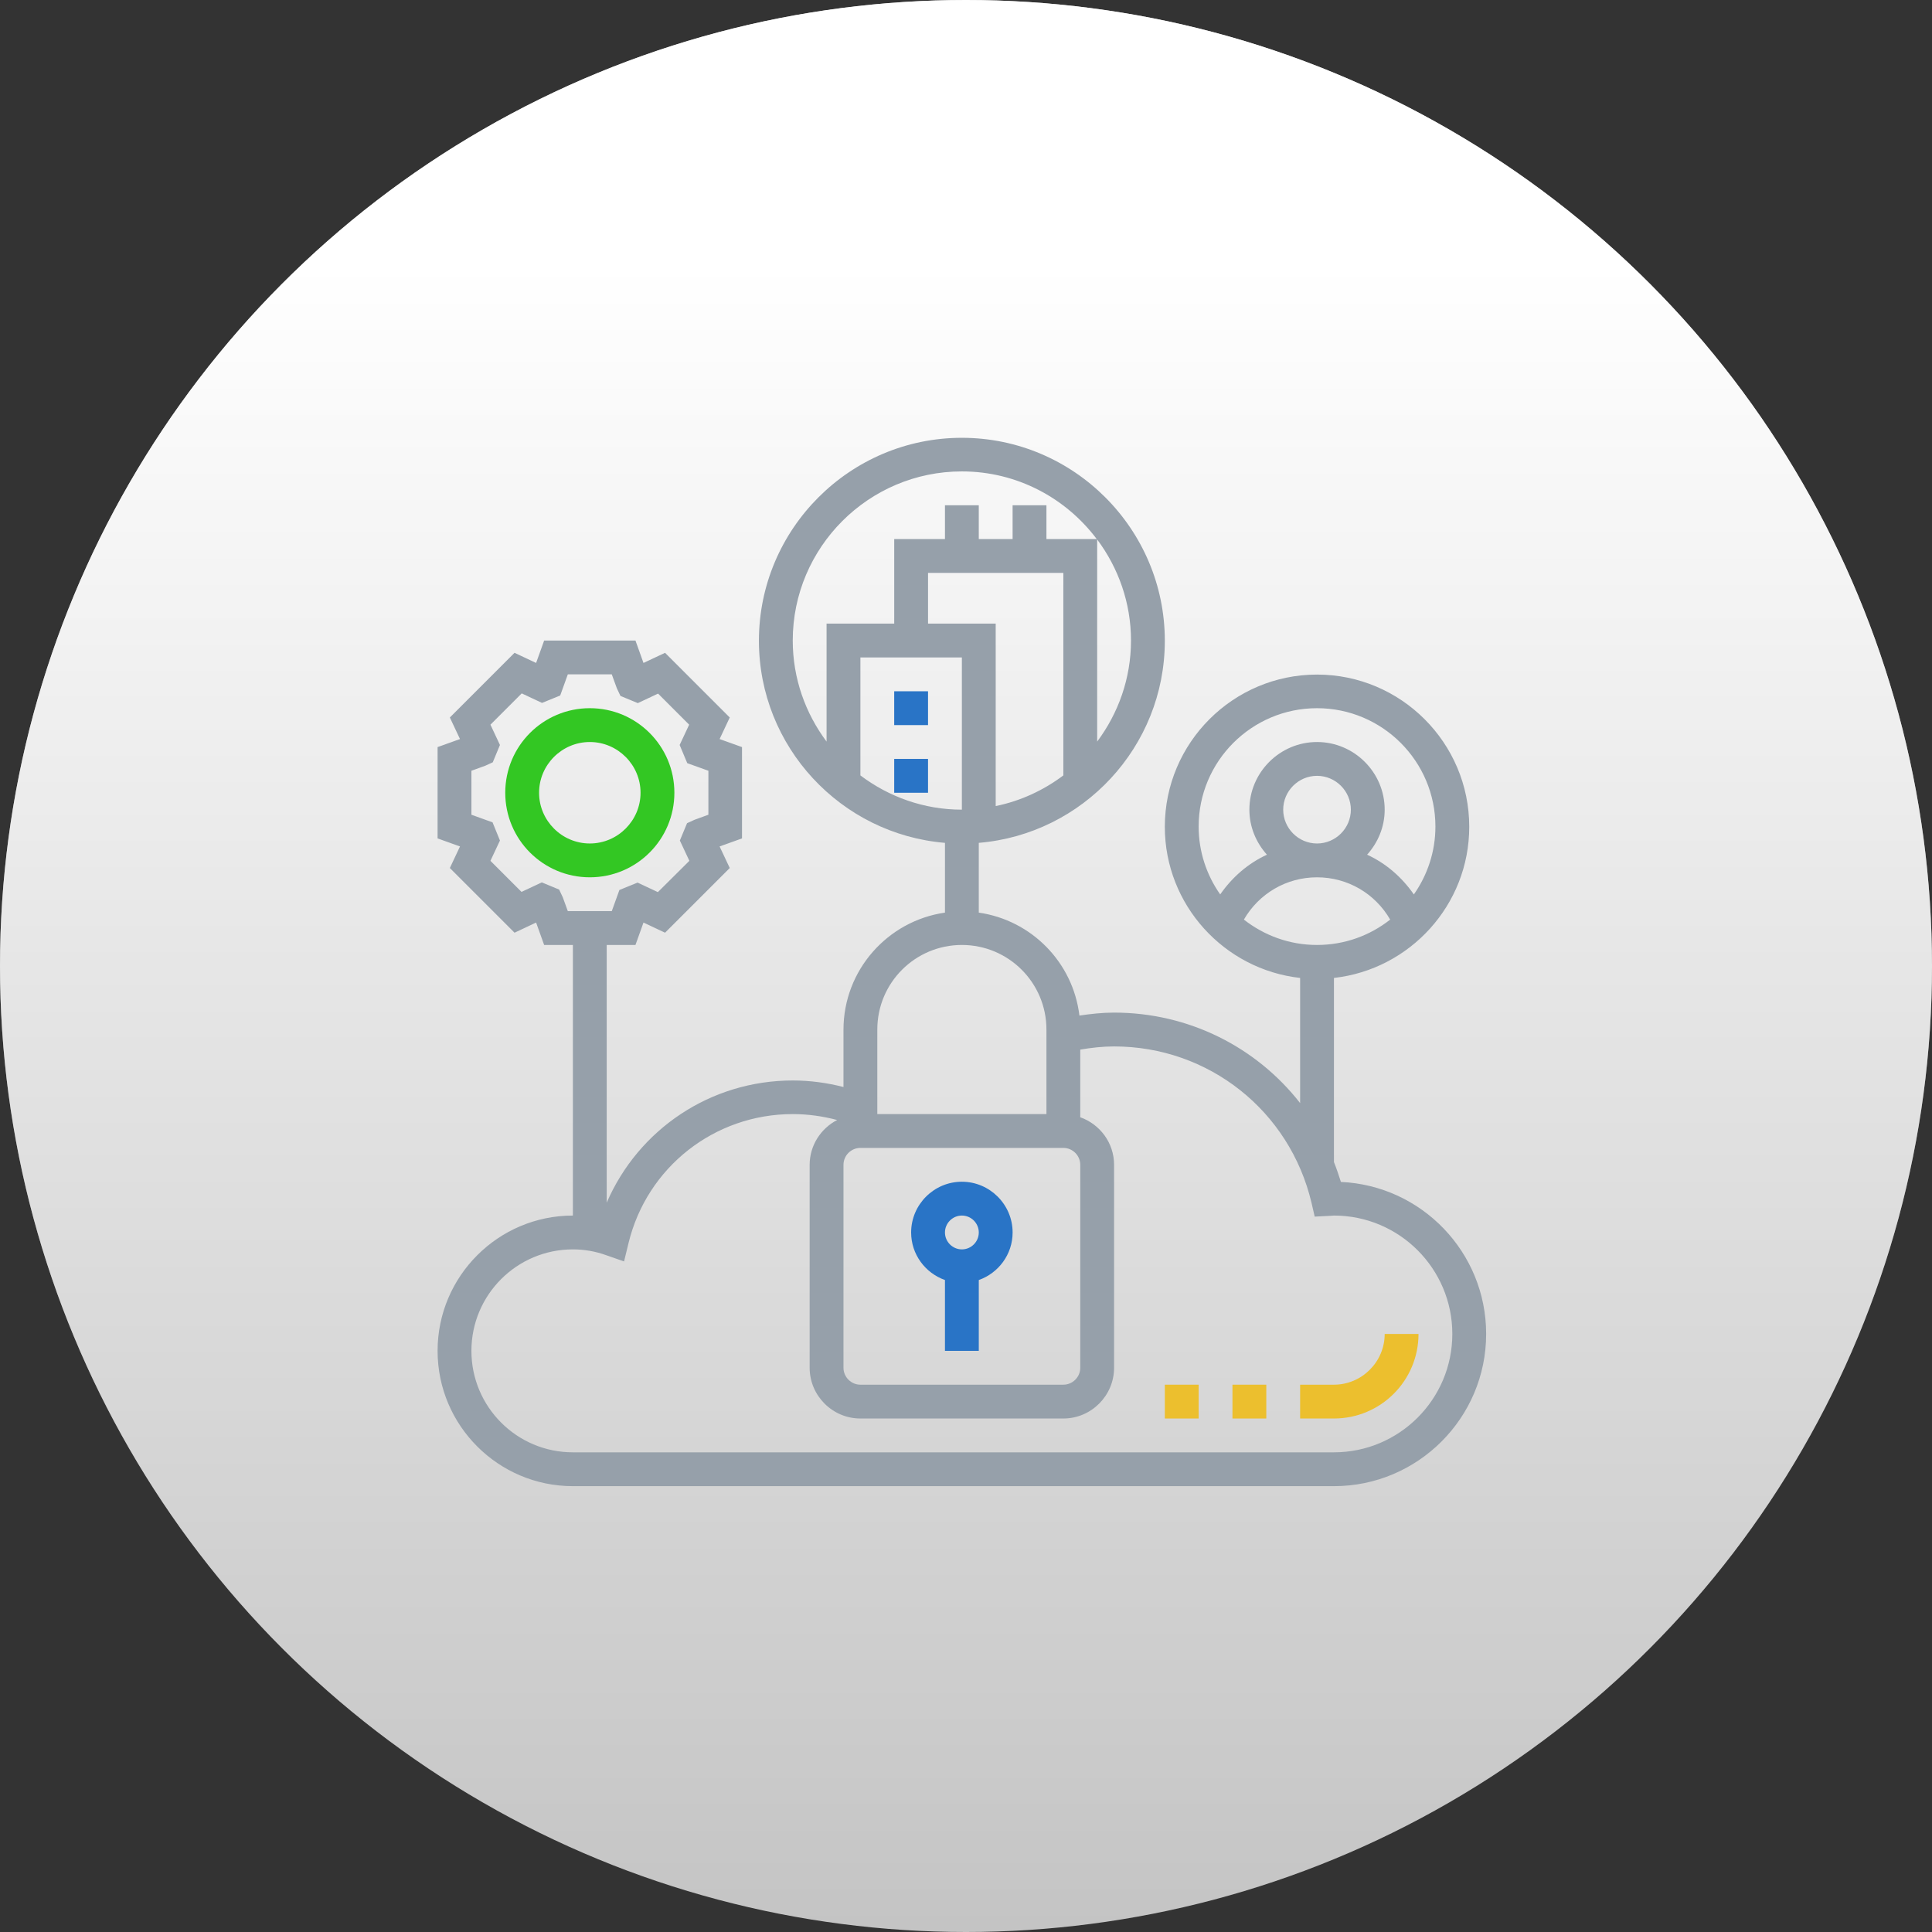
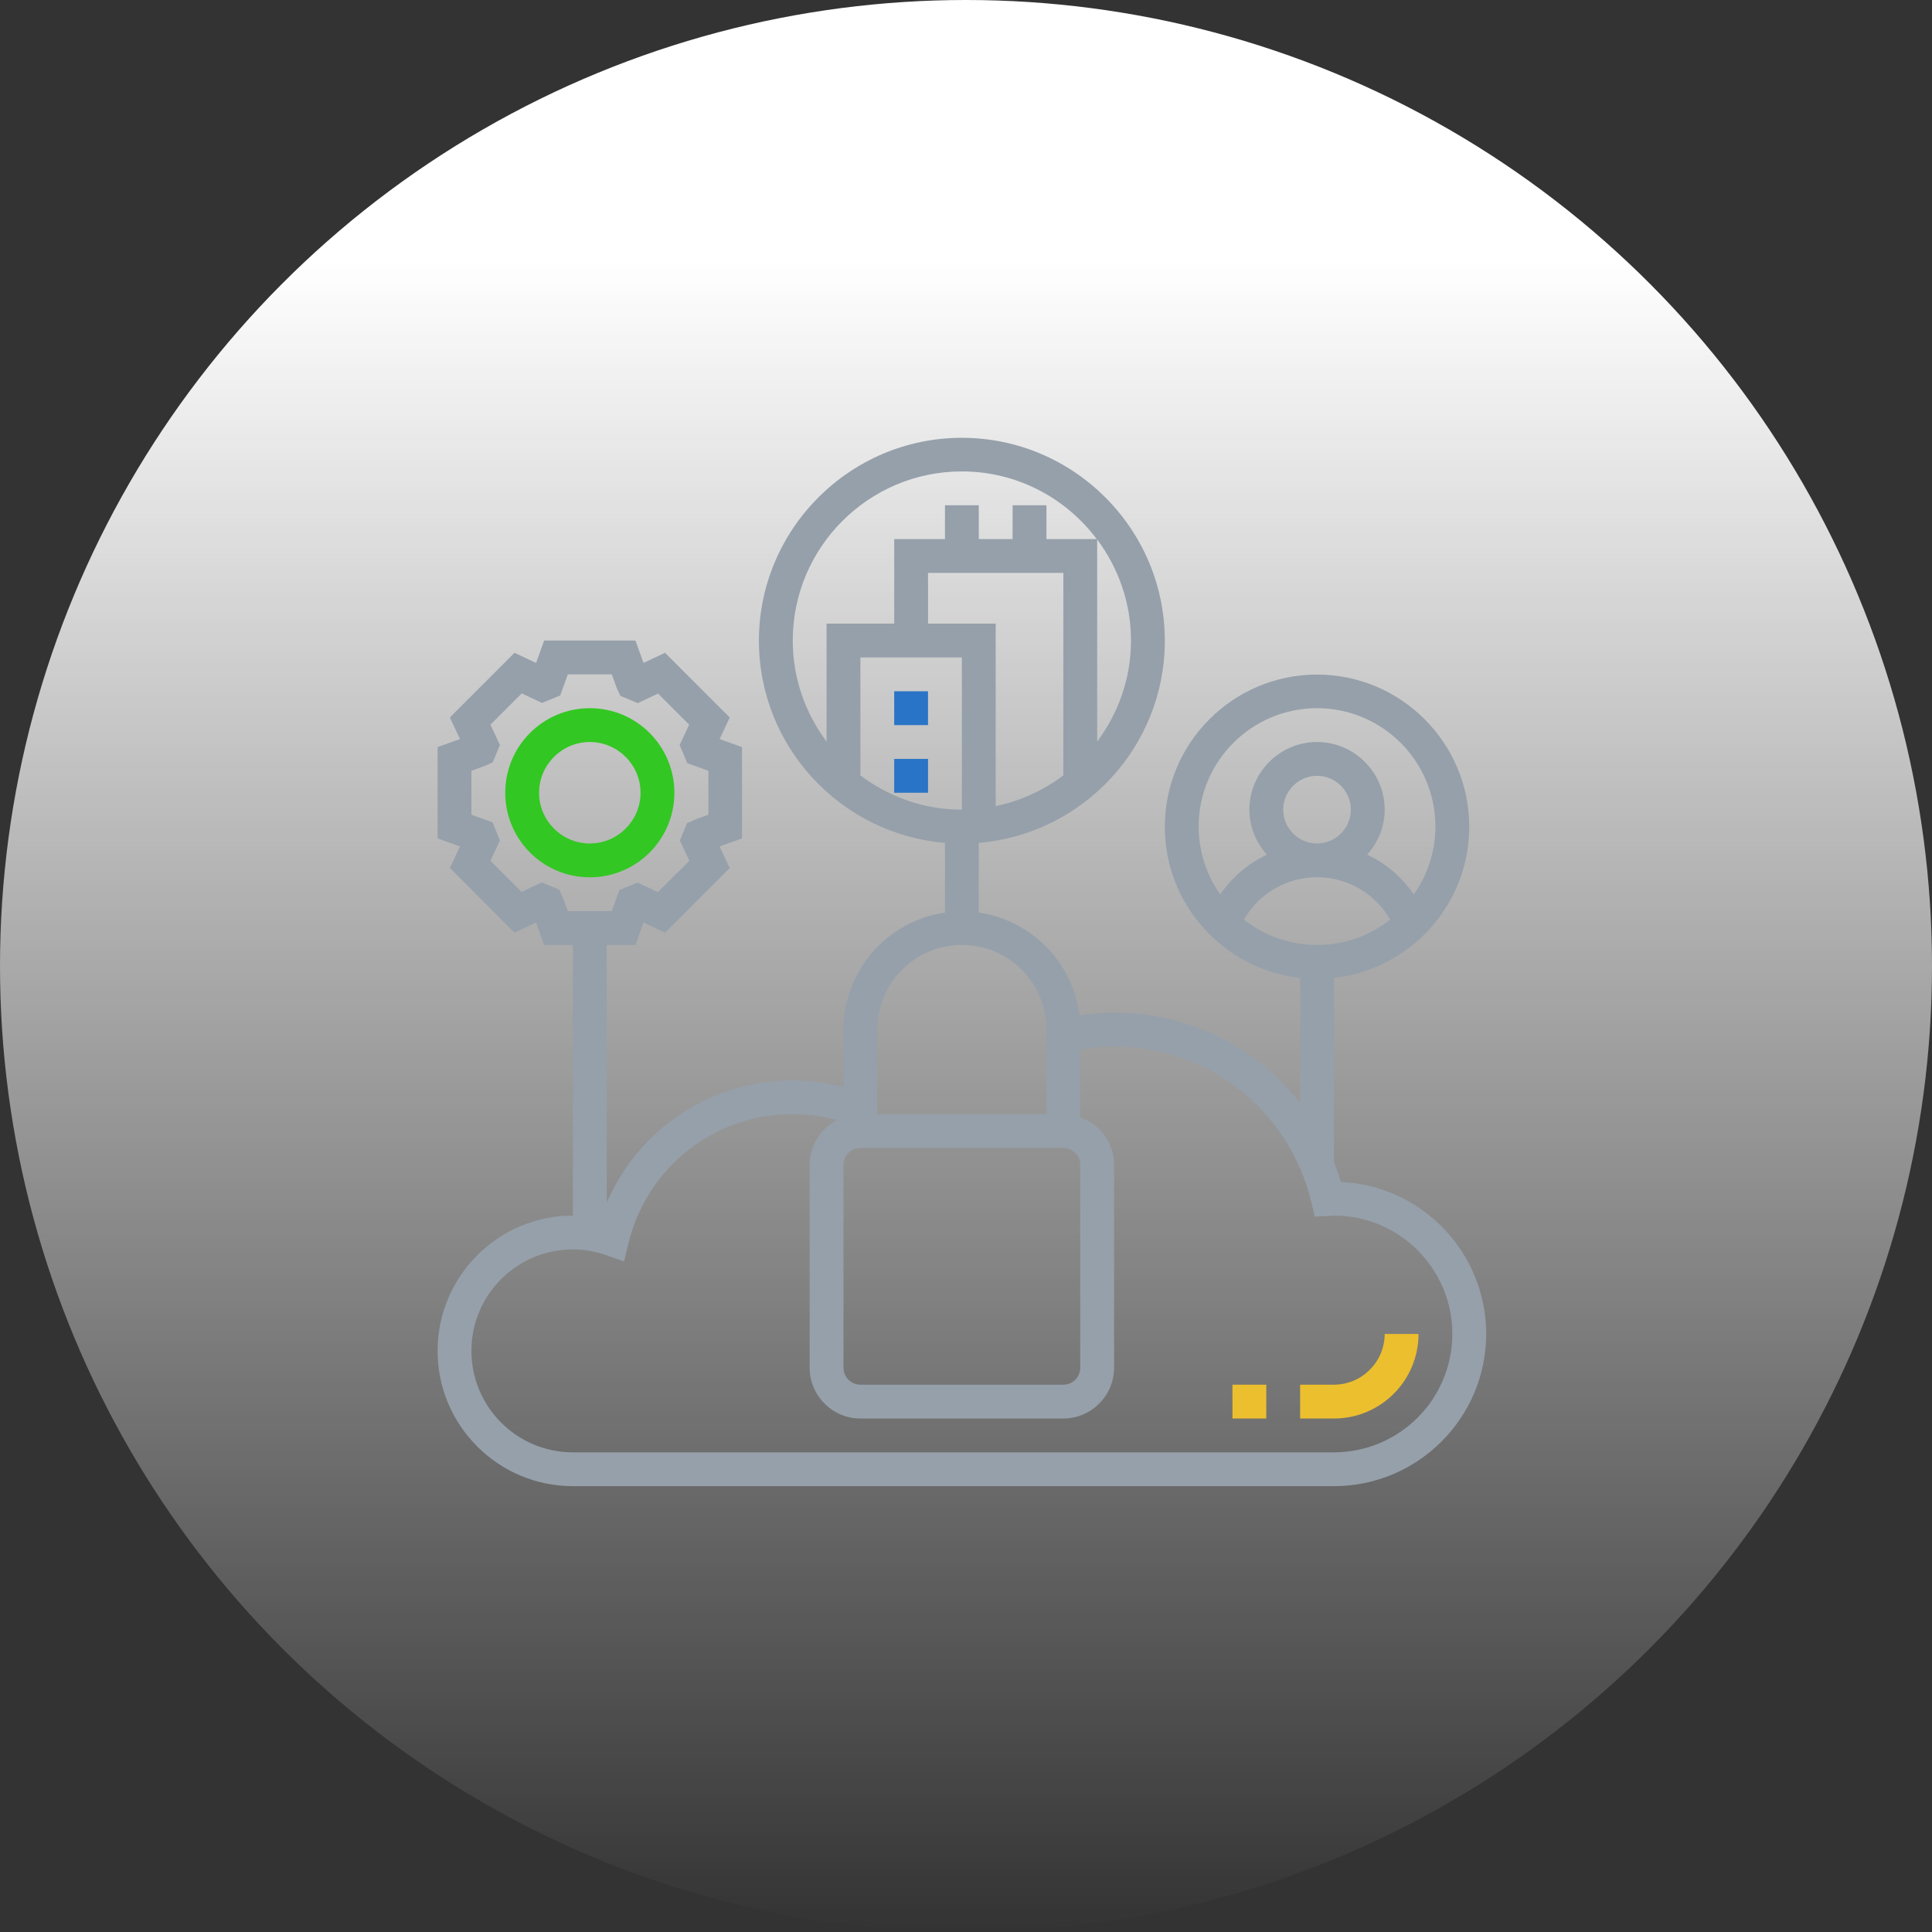
<svg xmlns="http://www.w3.org/2000/svg" width="234" height="234" viewBox="0 0 234 234" fill="none">
  <rect x="0" y="0" width="234" height="234" fill="#333333" stroke="none" />
-   <circle cx="117" cy="117" r="117" fill="#C4C4C4" />
  <circle cx="117" cy="117" r="117" fill="url(#paint0_linear)" />
  <g clip-path="url(#clip0)">
    <path d="M162.409 143.155C162.153 142.336 161.872 141.516 161.565 140.748V118.446C170.757 117.422 177.952 109.613 177.952 100.139C177.952 89.974 169.681 81.703 159.516 81.703C149.351 81.703 141.081 89.974 141.081 100.139C141.081 109.613 148.276 117.422 157.468 118.446V133.604C152.193 126.845 144 122.645 134.935 122.645C133.527 122.645 132.119 122.799 130.736 123.004C129.968 116.577 124.95 111.456 118.548 110.534V102.085C131.146 101.035 141.081 90.46 141.081 77.606C141.081 64.062 130.045 53.026 116.5 53.026C102.955 53.026 91.919 64.062 91.919 77.606C91.919 90.46 101.854 101.035 114.452 102.085V110.534C107.513 111.533 102.161 117.499 102.161 124.719V131.658C100.164 131.146 98.116 130.865 96.016 130.865C86.056 130.865 77.325 136.779 73.484 145.664V114.452H76.966L77.939 111.738L80.551 112.967L88.386 105.132L87.157 102.52L89.871 101.547V90.486L87.157 89.513L88.386 86.901L80.551 79.066L77.939 80.295L76.966 77.581H65.905L64.932 80.295L62.32 79.066L54.485 86.901L55.714 89.513L53 90.486V101.547L55.714 102.52L54.485 105.132L62.32 112.967L64.932 111.738L65.905 114.452H69.387V147.226C60.349 147.226 53 154.575 53 163.613C53 172.652 60.349 180 69.387 180H161.565C171.73 180 180 171.73 180 161.565C180 151.681 172.191 143.59 162.409 143.155ZM155.419 98.065C155.419 95.812 157.263 93.968 159.516 93.968C161.769 93.968 163.613 95.812 163.613 98.065C163.613 100.318 161.769 102.162 159.516 102.162C157.263 102.162 155.419 100.318 155.419 98.065ZM159.516 106.258C163.229 106.258 166.557 108.23 168.375 111.379C165.943 113.3 162.87 114.452 159.516 114.452C156.162 114.452 153.115 113.3 150.657 111.379C152.475 108.23 155.803 106.258 159.516 106.258ZM159.516 85.775C167.428 85.775 173.855 92.201 173.855 100.113C173.855 103.16 172.882 106.002 171.243 108.332C169.784 106.233 167.863 104.568 165.584 103.519C166.89 102.059 167.71 100.164 167.71 98.065C167.71 93.558 164.023 89.871 159.516 89.871C155.01 89.871 151.323 93.558 151.323 98.065C151.323 100.164 152.142 102.059 153.448 103.519C151.169 104.568 149.249 106.233 147.789 108.332C146.15 106.002 145.177 103.16 145.177 100.113C145.177 92.201 151.604 85.775 159.516 85.775ZM68.158 108.665L67.723 107.743L65.623 106.873L63.165 108.025L59.401 104.261L60.553 101.803L59.657 99.601L57.097 98.679V93.353L58.787 92.739L59.683 92.329L60.553 90.23L59.401 87.772L63.191 83.982L65.649 85.134L67.851 84.238L68.773 81.678H74.098L74.713 83.368L75.148 84.289L77.248 85.16L79.706 84.008L83.47 87.772L82.317 90.23L83.239 92.432L85.8 93.353V98.679L84.11 99.294L83.214 99.704L82.343 101.803L83.495 104.261L79.68 108.051L77.222 106.898L75.02 107.795L74.098 110.355H68.773L68.158 108.665ZM102.161 141.081C102.161 139.954 103.083 139.033 104.21 139.033H128.79C129.917 139.033 130.839 139.954 130.839 141.081V165.662C130.839 166.788 129.917 167.71 128.79 167.71H104.21C103.083 167.71 102.161 166.788 102.161 165.662V141.081ZM128.79 69.387V93.917C126.409 95.709 123.618 97.015 120.597 97.629V75.532H112.403V69.387H128.79ZM116.5 79.629V98.065C111.891 98.065 107.641 96.503 104.21 93.917V79.629H116.5ZM136.984 77.581C136.984 82.164 135.448 86.389 132.887 89.82V65.342C135.448 68.773 136.984 72.998 136.984 77.581ZM96.016 77.581C96.016 66.289 105.208 57.097 116.5 57.097C123.183 57.097 129.098 60.323 132.836 65.291H126.742V61.194H122.645V65.291H118.548V61.194H114.452V65.291H108.306V75.532H100.113V89.82C97.552 86.389 96.016 82.164 96.016 77.581ZM116.5 114.452C122.159 114.452 126.742 119.035 126.742 124.694V134.936H106.258V124.694C106.258 119.035 110.841 114.452 116.5 114.452ZM161.565 175.903H69.387C62.602 175.903 57.097 170.398 57.097 163.613C57.097 156.828 62.602 151.323 69.387 151.323C70.744 151.323 72.127 151.553 73.458 152.04L75.584 152.782L76.121 150.58C78.349 141.363 86.542 134.936 96.016 134.936C97.86 134.936 99.652 135.192 101.393 135.653C99.422 136.677 98.064 138.725 98.064 141.081V165.662C98.064 169.041 100.83 171.807 104.21 171.807H128.79C132.17 171.807 134.935 169.041 134.935 165.662V141.081C134.935 138.418 133.22 136.165 130.839 135.32V127.126C132.196 126.896 133.553 126.742 134.935 126.742C146.381 126.742 156.213 134.526 158.85 145.69L159.234 147.354L161.232 147.252C161.334 147.252 161.436 147.226 161.565 147.226C169.476 147.226 175.903 153.653 175.903 161.565C175.903 169.477 169.476 175.903 161.565 175.903Z" fill="#96A0AA" />
-     <path d="M114.452 155.035V163.613H118.549V155.035C120.93 154.19 122.646 151.937 122.646 149.274C122.646 145.894 119.88 143.129 116.501 143.129C113.121 143.129 110.355 145.894 110.355 149.274C110.355 151.937 112.071 154.19 114.452 155.035ZM116.501 147.226C117.627 147.226 118.549 148.148 118.549 149.274C118.549 150.401 117.627 151.323 116.501 151.323C115.374 151.323 114.452 150.401 114.452 149.274C114.452 148.148 115.374 147.226 116.501 147.226Z" fill="#2974C6" />
    <path d="M81.679 96.016C81.679 90.357 77.096 85.774 71.437 85.774C65.779 85.774 61.195 90.357 61.195 96.016C61.195 101.675 65.779 106.258 71.437 106.258C77.096 106.258 81.679 101.675 81.679 96.016ZM71.437 102.161C68.057 102.161 65.292 99.396 65.292 96.016C65.292 92.636 68.057 89.871 71.437 89.871C74.817 89.871 77.582 92.636 77.582 96.016C77.582 99.396 74.817 102.161 71.437 102.161Z" fill="#33C723" />
    <path d="M108.305 83.726H112.401V87.823H108.305V83.726Z" fill="#2974C6" />
    <path d="M108.305 91.919H112.401V96.016H108.305V91.919Z" fill="#2974C6" />
    <path d="M167.711 161.565C167.711 164.944 164.945 167.71 161.566 167.71H157.469V171.807H161.566C167.224 171.807 171.807 167.223 171.807 161.565H167.711Z" fill="#ECBF2E" />
    <path d="M149.273 167.71H153.37V171.807H149.273V167.71Z" fill="#ECBF2E" />
-     <path d="M141.082 167.71H145.179V171.807H141.082V167.71Z" fill="#ECBF2E" />
+     <path d="M141.082 167.71H145.179V171.807V167.71Z" fill="#ECBF2E" />
  </g>
  <defs>
    <linearGradient id="paint0_linear" x1="117" y1="0" x2="117" y2="234" gradientUnits="userSpaceOnUse">
      <stop offset="0.135" stop-color="white" />
      <stop offset="1" stop-color="white" stop-opacity="0" />
    </linearGradient>
    <clipPath id="clip0">
      <rect width="127" height="127" fill="white" transform="translate(53 53)" />
    </clipPath>
  </defs>
</svg>